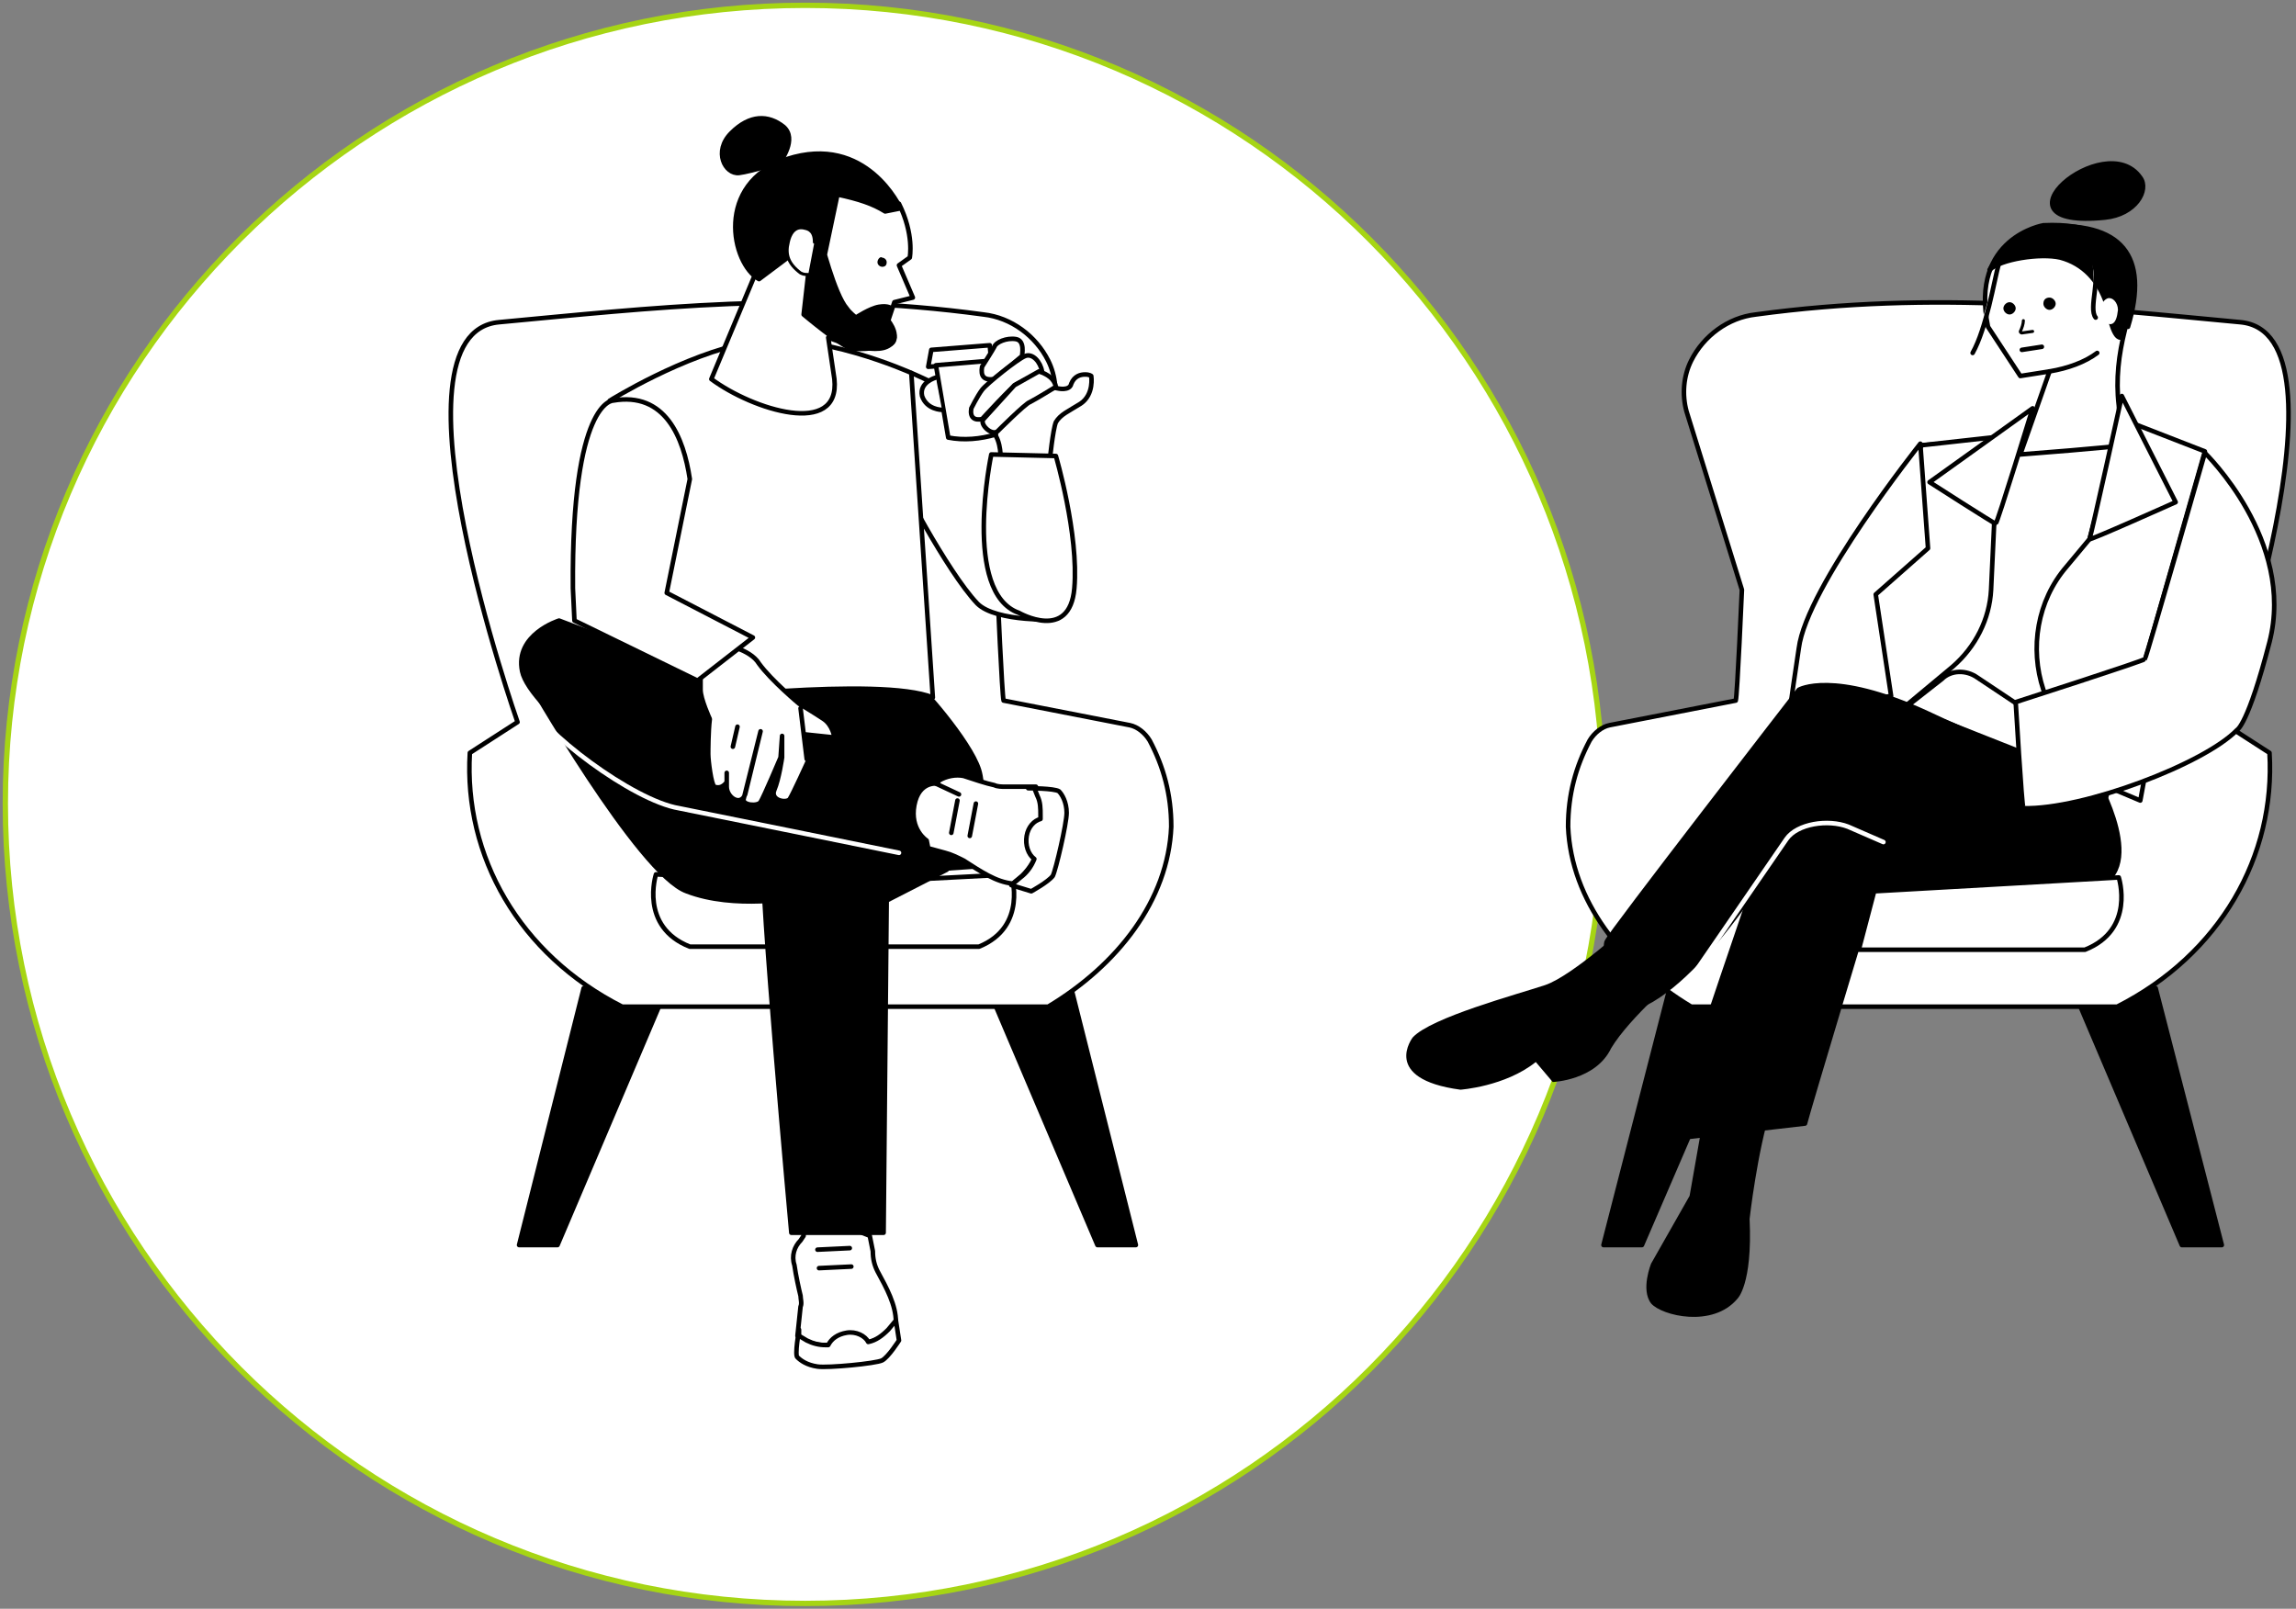
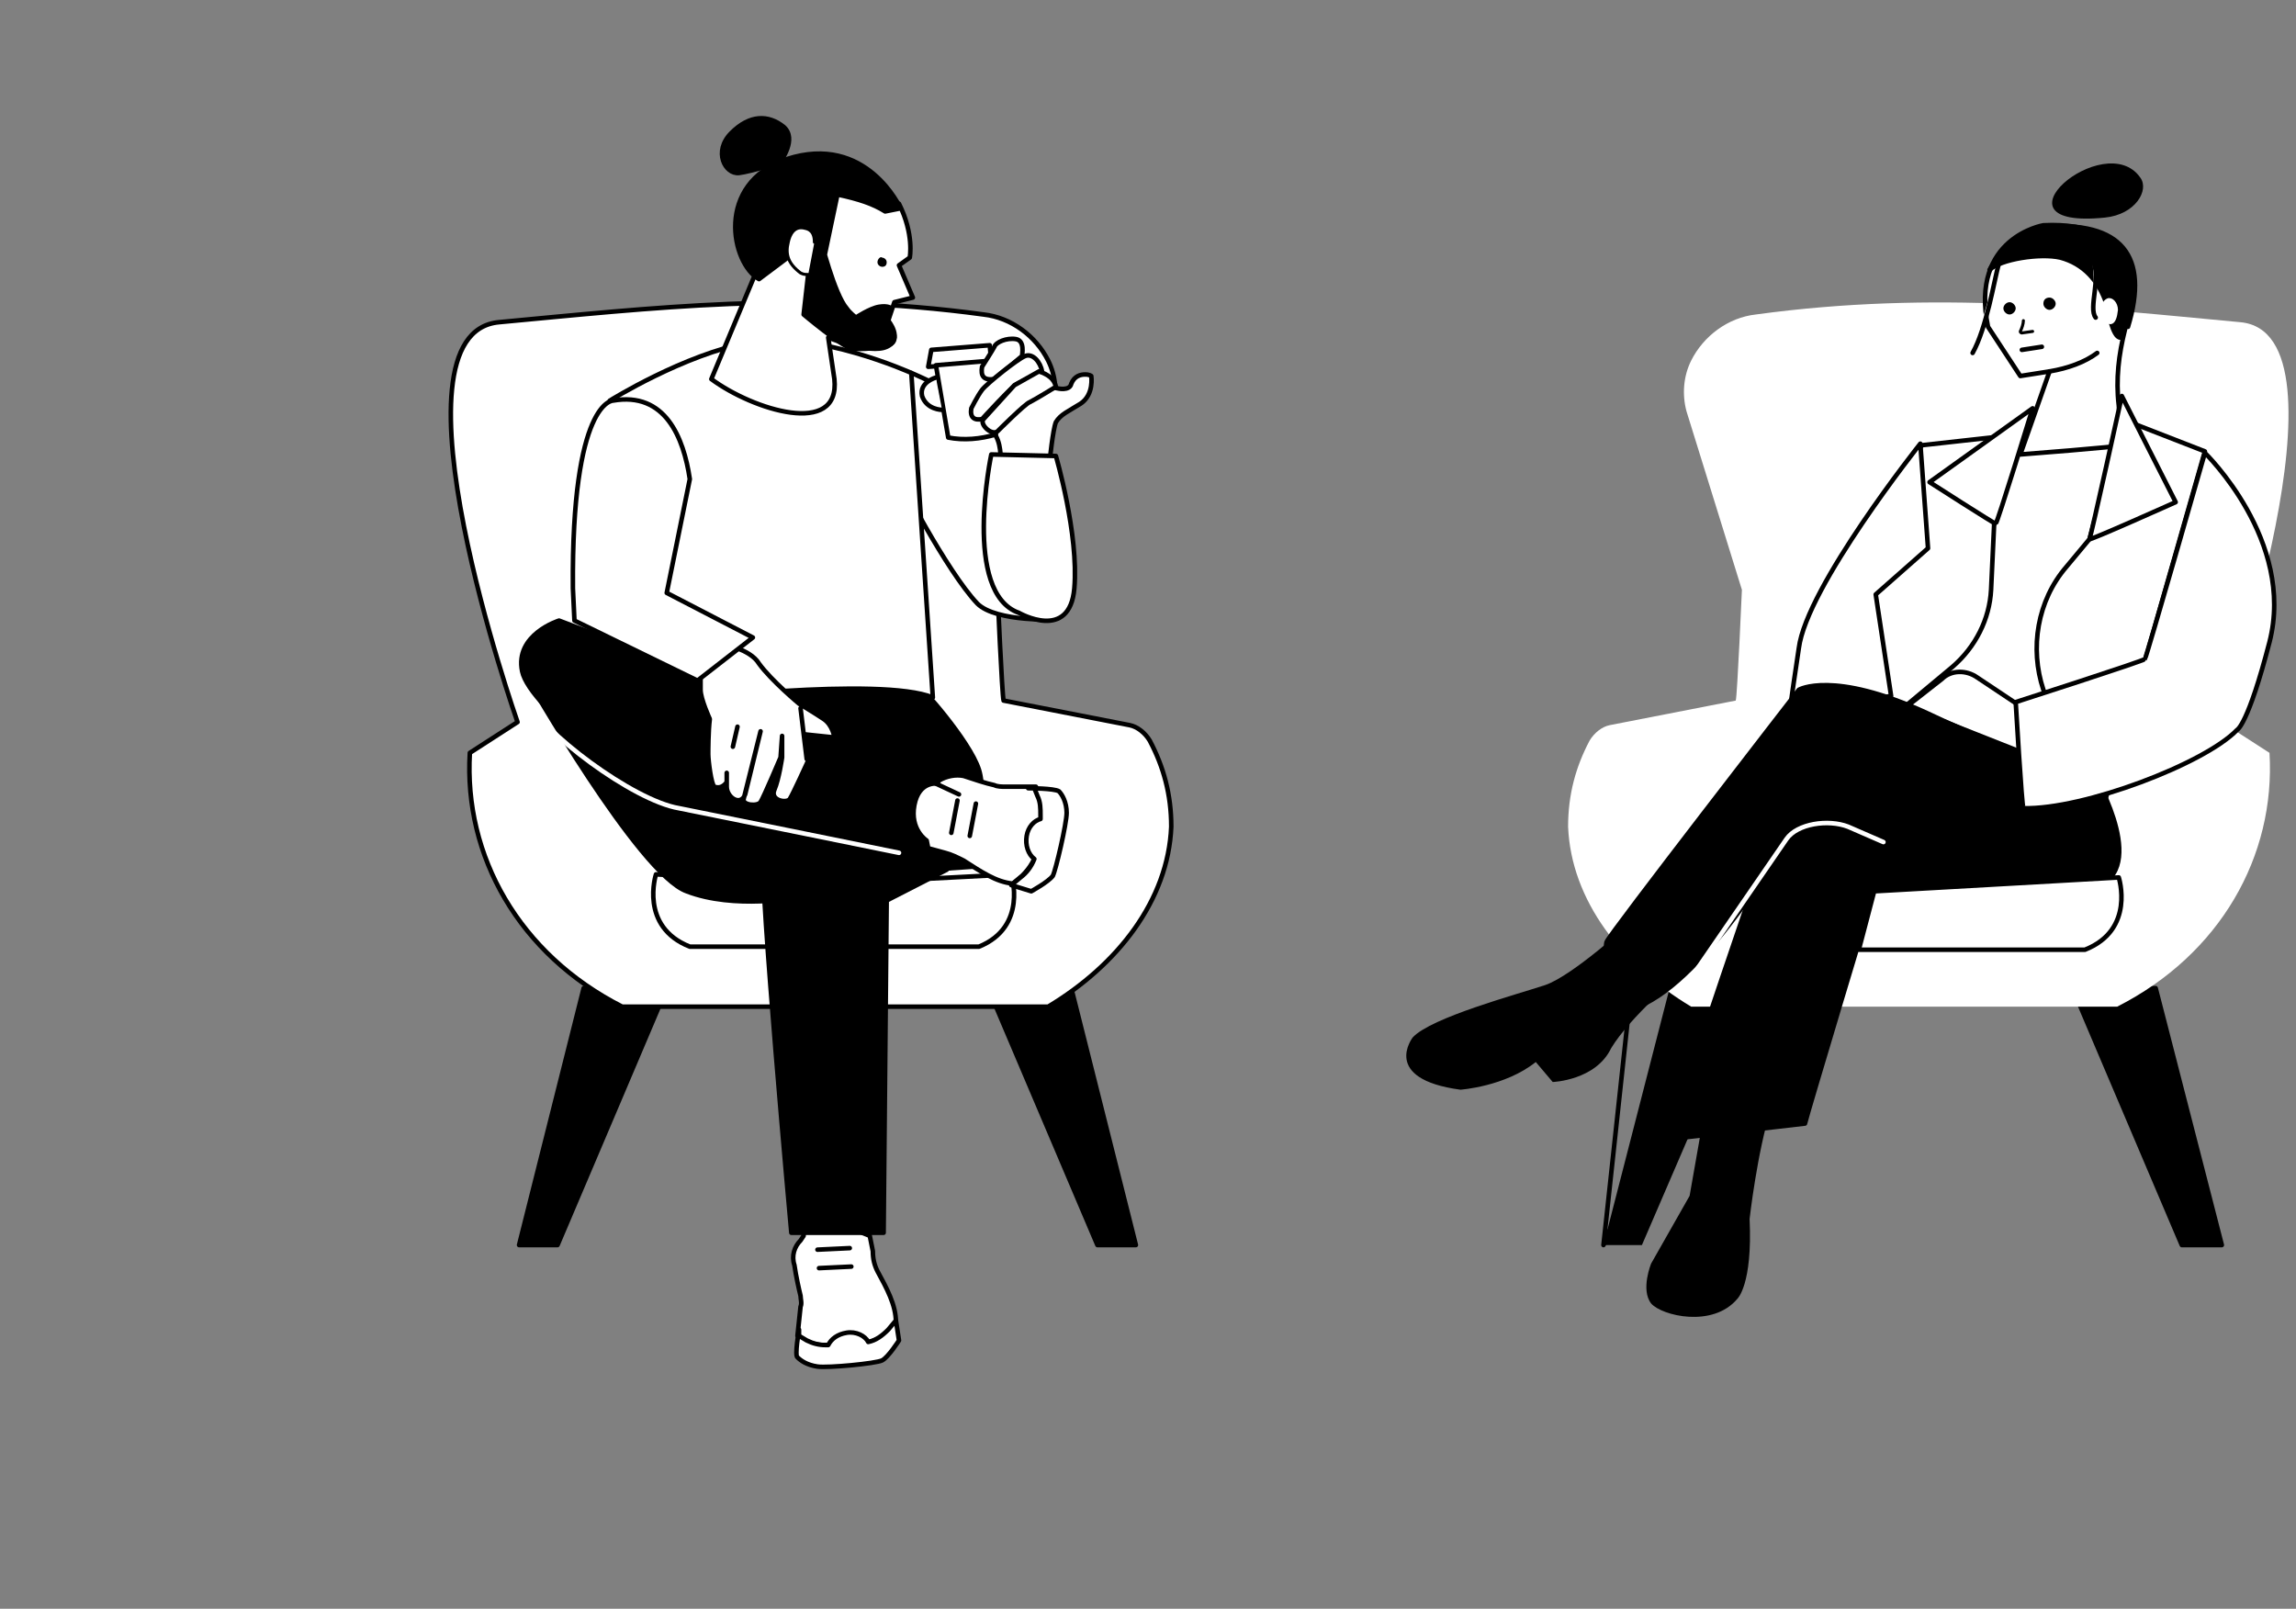
<svg xmlns="http://www.w3.org/2000/svg" width="431" height="302">
  <rect width="100%" height="100%" fill="#808080" stroke="none" />
  <g fill="none" fill-rule="evenodd">
-     <path fill="#FFF" fill-rule="nonzero" stroke="#A6D514" d="M151.144 301C234.013 301 301 233.724 301 151.144 301 68.276 234.013 1 151.144 1 68.276 1 1 68.276 1 150.856 1 233.724 68.276 301 151.144 301Z" />
    <path fill="#000" fill-rule="nonzero" d="M417.073 233.724h-7.507l-20.501-48.22h15.592z" />
    <path stroke="#000" stroke-linecap="round" stroke-linejoin="round" stroke-width=".854" d="M417.073 233.724h-7.507l-20.501-48.22h15.592z" />
    <path fill="#000" fill-rule="nonzero" d="M301 233.724h7.218l20.79-48.22h-15.592z" />
-     <path stroke="#000" stroke-linecap="round" stroke-linejoin="round" stroke-width=".854" d="M301 233.724h7.218l20.79-48.22h-15.592z" />
+     <path stroke="#000" stroke-linecap="round" stroke-linejoin="round" stroke-width=".854" d="M301 233.724l20.79-48.22h-15.592z" />
    <path fill="#FFF" fill-rule="nonzero" d="M325.832 131.51c.288-.866 1.155-20.79 1.155-20.79l-10.395-33.493c-.866-3.176-.578-6.64.866-9.528 2.31-4.62 6.93-8.085 12.127-8.662 33.783-4.62 62.945-1.155 90.953 1.443 22.233 2.021-3.465 75.072-3.465 75.072l8.951 5.775c1.155 19.346-9.24 37.825-28.585 47.642h-79.98c-12.994-7.796-22.523-19.923-23.1-33.782 0-6.064 1.444-11.261 4.042-16.17.867-1.443 2.31-2.598 3.754-2.887l23.677-4.62Z" />
-     <path stroke="#000" stroke-linecap="round" stroke-linejoin="round" stroke-width=".854" d="M325.832 131.51c.288-.866 1.155-20.79 1.155-20.79l-10.395-33.493c-.866-3.176-.578-6.64.866-9.528 2.31-4.62 6.93-8.085 12.127-8.662 33.783-4.62 62.945-1.155 90.953 1.443 22.233 2.021-3.465 75.072-3.465 75.072l8.951 5.775c1.155 19.346-9.24 37.825-28.585 47.642h-79.98c-12.994-7.796-22.523-19.923-23.1-33.782 0-6.064 1.444-11.261 4.042-16.17.867-1.443 2.31-2.598 3.754-2.887l23.677-4.62Z" />
    <path fill="#FFF" fill-rule="nonzero" d="m360.769 83.579 41.578-3.176 11.55 4.62-12.127 65.255-48.797-20.5z" />
-     <path stroke="#000" stroke-linecap="round" stroke-linejoin="round" stroke-width=".854" d="m360.769 83.579 41.578-3.176 11.55 4.62-12.127 65.255-48.797-20.5z" />
    <path fill="#FFF" fill-rule="nonzero" d="m376.36 81.847-2.02 16.458-.578 12.416c-.288 5.486-2.887 10.683-7.218 14.437l-10.395 8.662-14.148-19.346 18.768-30.895 15.592-1.732Z" />
    <path stroke="#000" stroke-linecap="round" stroke-linejoin="round" stroke-width=".854" d="m376.36 81.847-2.02 16.458-.578 12.416c-.288 5.486-2.887 10.683-7.218 14.437l-10.395 8.662-14.148-19.346 18.768-30.895 15.592-1.732Z" />
    <path fill="#FFF" fill-rule="nonzero" d="M361.924 102.925 360.48 83.29s-21.366 26.852-22.81 38.402c-1.733 11.55-1.733 12.127-1.733 12.127l19.057-3.176-2.887-19.057 9.817-8.662Z" />
    <path stroke="#000" stroke-linecap="round" stroke-linejoin="round" stroke-width=".854" d="M361.924 102.925 360.48 83.29s-21.366 26.852-22.81 38.402c-1.733 11.55-1.733 12.127-1.733 12.127l19.057-3.176-2.887-19.057 9.817-8.662Z" />
    <path fill="#FFF" fill-rule="nonzero" d="m392.242 101.192-4.332 5.198c-5.486 6.352-6.93 15.303-4.33 23.099l9.528 28.008 20.789-72.763-15.592-6.063-6.063 22.521Z" />
    <path stroke="#000" stroke-linecap="round" stroke-linejoin="round" stroke-width=".854" d="m392.242 101.192-4.332 5.198c-5.486 6.352-6.93 15.303-4.33 23.099l9.528 28.008 20.789-72.763-15.592-6.063-6.063 22.521Z" />
    <path fill="#FFF" fill-rule="nonzero" d="m382.424 134.686-11.26-7.507c-2.022-1.444-4.909-1.444-6.641.289l-6.641 5.197 24.831 9.817v-7.796h-.289Z" />
    <path stroke="#000" stroke-linecap="round" stroke-linejoin="round" stroke-width=".854" d="m382.424 134.686-11.26-7.507c-2.022-1.444-4.909-1.444-6.641.289l-6.641 5.197 24.831 9.817v-7.796h-.289Z" />
    <path fill="#000" fill-rule="nonzero" d="M301.577 179.44c.29-.577-.288-1.443 0-2.598.29-1.155 36.093-47.353 36.093-47.353s6.352-3.754 23.965 4.331c17.613 8.373 31.762 12.127 31.762 12.127s10.683 18.48-1.155 20.79c-11.839 2.31-52.84-13.283-54.283-12.128-1.733 1.155-15.881 27.142-29.163 33.783-13.86 7.218-7.219-8.951-7.219-8.951" />
    <path stroke="#000" stroke-linecap="round" stroke-linejoin="round" stroke-width=".854" d="M301.577 179.44c.29-.577-.288-1.443 0-2.598.29-1.155 36.093-47.353 36.093-47.353s6.352-3.754 23.965 4.331c17.613 8.373 31.762 12.127 31.762 12.127s10.683 18.48-1.155 20.79c-11.839 2.31-52.84-13.283-54.283-12.128-1.733 1.155-15.881 27.142-29.163 33.783-13.86 7.218-7.219-8.951-7.219-8.951Z" />
    <path fill="#000" fill-rule="nonzero" d="M338.825 210.913c.289-1.443 12.993-43.6 12.993-43.6h32.916s-15.592-16.457-16.169-17.035c-.289-.289-34.937 2.888-34.937 2.888s-20.79 60.635-20.212 60.635c.577 0 25.409-2.888 25.409-2.888" />
    <path stroke="#000" stroke-linecap="round" stroke-linejoin="round" stroke-width=".854" d="M338.825 210.913c.289-1.443 12.993-43.6 12.993-43.6h32.916s-15.592-16.457-16.169-17.035c-.289-.289-34.937 2.888-34.937 2.888s-20.79 60.635-20.212 60.635c.577 0 25.409-2.888 25.409-2.888Z" />
    <path fill="#FFF" fill-rule="nonzero" d="M348.93 178.286h42.445c9.529-3.754 6.353-13.57 6.353-13.57l-45.91 2.598-2.887 10.972Z" />
    <path stroke="#000" stroke-linecap="round" stroke-linejoin="round" stroke-width=".854" d="M348.93 178.286h42.445c9.529-3.754 6.353-13.57 6.353-13.57l-45.91 2.598-2.887 10.972Z" />
    <path fill="#FFF" fill-rule="nonzero" d="M413.897 85.023s17.036 16.458 12.127 35.515c-4.042 15.592-6.063 16.458-6.063 16.458-6.064 6.352-28.874 15.015-40.135 14.726-.289-.289-1.444-19.923-1.444-19.923s24.254-7.796 24.254-8.085c.289-.289 11.261-38.69 11.261-38.69" />
    <path stroke="#000" stroke-linecap="round" stroke-linejoin="round" stroke-width=".854" d="M413.897 85.023s17.036 16.458 12.127 35.515c-4.042 15.592-6.063 16.458-6.063 16.458-6.064 6.352-28.874 15.015-40.135 14.726-.289-.289-1.444-19.923-1.444-19.923s24.254-7.796 24.254-8.085c.289-.289 11.261-38.69 11.261-38.69Z" />
    <path fill="#FFF" fill-rule="nonzero" d="M383.58 42.29s-13.86 2.31-10.395 19.056l6.063 9.24 5.486-.866-5.486 15.592s18.768-1.444 19.057-1.733c0 0-.289-3.464-.577-7.507-.578-4.908 0-9.528 1.155-14.148 2.02-7.796 2.598-20.5-15.304-19.634" />
    <path stroke="#000" stroke-linecap="round" stroke-linejoin="round" stroke-width=".854" d="M383.58 42.29s-13.86 2.31-10.395 19.056l6.063 9.24 5.486-.866-5.486 15.592s18.768-1.444 19.057-1.733c0 0-.289-3.464-.577-7.507-.578-4.908 0-9.528 1.155-14.148 2.02-7.796 2.598-20.5-15.304-19.634Z" />
    <path fill="#000" fill-rule="nonzero" d="M386.756 48.353c4.33 1.155 7.218 4.331 8.662 8.662.288 1.155 1.155 6.353 2.598 6.353.578-.578 0-2.31.29-2.31.577 0 .577 0 1.154.288 4.042-13.282-1.155-19.923-15.88-18.768 0 0-6.93 2.31-10.106 8.085 2.02-2.021 9.528-3.176 13.282-2.31" />
    <path stroke="#000" stroke-linecap="round" stroke-linejoin="round" stroke-width=".854" d="M386.756 48.353c4.33 1.155 7.218 4.331 8.662 8.662.288 1.155 1.155 6.353 2.598 6.353.578-.578 0-2.31.29-2.31.577 0 .577 0 1.154.288 4.042-13.282-1.155-19.923-15.88-18.768 0 0-6.93 2.31-10.106 8.085 2.02-2.021 9.528-3.176 13.282-2.31Z" />
    <path fill="#000" fill-rule="nonzero" d="M401.77 33.339c1.732 2.31-.866 6.93-6.641 7.507-22.81 2.31 0-17.036 6.641-7.507" />
-     <path stroke="#000" stroke-linecap="round" stroke-linejoin="round" stroke-width=".854" d="M401.77 33.339c1.732 2.31-.866 6.93-6.641 7.507-22.81 2.31 0-17.036 6.641-7.507Z" />
    <path fill="#FFF" fill-rule="nonzero" d="M395.706 56.438c.578-.289 1.444.577 1.444 1.732-.577 5.486-3.753-.577-1.444-1.732" />
    <path stroke="#FFF" stroke-linecap="round" stroke-linejoin="round" stroke-width=".854" d="M395.706 56.438c.578-.289 1.444.577 1.444 1.732-.577 5.486-3.753-.577-1.444-1.732Z" />
    <path fill="#FFF" fill-rule="nonzero" d="m398.305 74.34 10.106 19.923s-16.747 7.507-16.17 6.93c.29-.578 6.064-26.853 6.064-26.853" />
    <path stroke="#000" stroke-linecap="round" stroke-linejoin="round" stroke-width=".854" d="m398.305 74.34 10.106 19.923s-16.747 7.507-16.17 6.93c.29-.578 6.064-26.853 6.064-26.853Z" />
    <path fill="#000" fill-rule="nonzero" d="M383.58 57.015c0 .578.577 1.155 1.154 1.155.578 0 1.155-.577 1.155-1.155 0-.577-.577-1.155-1.155-1.155-.577 0-1.155.29-1.155 1.155M376.072 57.882c0 .577.578 1.155 1.155 1.155.578 0 1.155-.578 1.155-1.155 0-.578-.577-1.155-1.155-1.155-.577 0-1.155.577-1.155 1.155" />
    <path stroke="#000" stroke-linecap="round" stroke-linejoin="round" stroke-width=".854" d="m379.537 65.678 3.754-.578" />
    <path stroke="#000" stroke-linecap="round" stroke-linejoin="round" stroke-width=".569" d="m381.558 62.213-2.02.288s-.29 0-.29-.288c.29-.578.578-1.444.578-2.021" />
    <path stroke="#000" stroke-linecap="round" stroke-linejoin="round" stroke-width=".854" d="M393.685 66.255c-2.31 1.732-5.486 2.887-8.95 3.465" />
    <path fill="#FFF" fill-rule="nonzero" d="M381.558 76.65s-6.64 21.655-6.93 21.655c-.288 0-12.415-7.796-12.415-7.796l19.345-13.86Z" />
    <path stroke="#000" stroke-linecap="round" stroke-linejoin="round" stroke-width=".854" d="M381.558 76.65s-6.64 21.655-6.93 21.655c-.288 0-12.415-7.796-12.415-7.796l19.345-13.86Z" />
    <path stroke="#FFF" stroke-linecap="round" stroke-linejoin="round" stroke-width=".854" d="m316.303 185.216 19.057-27.72c2.021-2.887 7.796-3.753 11.55-2.31l6.64 2.888" />
    <path fill="#000" fill-rule="nonzero" d="m321.79 198.209-4.62 26.275-7.22 12.705s-2.02 4.908 0 7.507c2.022 2.31 11.55 4.62 16.17-.866 0 0 2.888-2.599 2.31-15.015 0 0 1.444-12.704 4.043-20.789l-10.684-9.817ZM315.437 182.906c-.289-.29-9.24-9.817-9.24-9.817s-10.972 10.105-16.17 11.838c-5.196 1.732-21.366 6.063-24.83 9.817 0 0-6.064 7.796 8.95 9.817 0 0 8.374-.577 14.148-5.197l3.177 3.753s8.084-.288 10.972-6.352c3.465-5.775 12.993-13.86 12.993-13.86" />
    <path fill="#FFF" fill-rule="nonzero" d="M392.82 48.93c1.731 2.888-.867 8.952.577 10.684" />
    <path stroke="#000" stroke-linecap="round" stroke-linejoin="round" stroke-width=".854" d="M392.82 48.93c1.731 2.888-.867 8.952.577 10.684" />
    <path fill="#FFF" fill-rule="nonzero" d="M375.206 49.508c-.866 3.176-2.31 12.127-4.909 16.747" />
    <path stroke="#000" stroke-linecap="round" stroke-linejoin="round" stroke-width=".854" d="M375.206 49.508c-.866 3.176-2.31 12.127-4.909 16.747" />
    <path fill="#000" fill-rule="nonzero" d="M97.439 233.724h7.218l20.501-48.22h-15.592z" />
    <path stroke="#000" stroke-linecap="round" stroke-linejoin="round" stroke-width=".854" d="M97.439 233.724h7.218l20.501-48.22h-15.592z" />
    <path fill="#000" fill-rule="nonzero" d="M213.223 233.724h-7.218l-20.501-48.22h15.592z" />
    <path stroke="#000" stroke-linecap="round" stroke-linejoin="round" stroke-width=".854" d="M213.223 233.724h-7.218l-20.501-48.22h15.592z" />
    <path fill="#FFF" fill-rule="nonzero" d="M188.392 131.51c-.289-.866-1.155-20.79-1.155-20.79l10.394-33.493c.867-3.176.578-6.64-.866-9.528-2.31-4.62-6.93-8.085-12.127-8.662-33.782-4.62-62.945-1.155-90.953 1.443-22.233 2.021 3.465 75.072 3.465 75.072l-8.95 5.775c-1.156 19.346 9.239 37.825 28.584 47.642h79.981c12.993-7.796 22.522-19.923 23.1-33.782 0-6.064-1.444-11.261-4.043-16.17-.866-1.443-2.31-2.598-3.754-2.887l-23.676-4.62Z" />
    <path stroke="#000" stroke-linecap="round" stroke-linejoin="round" stroke-width=".854" d="M188.392 131.51c-.289-.866-1.155-20.79-1.155-20.79l10.394-33.493c.867-3.176.578-6.64-.866-9.528-2.31-4.62-6.93-8.085-12.127-8.662-33.782-4.62-62.945-1.155-90.953 1.443-22.233 2.021 3.465 75.072 3.465 75.072l-8.95 5.775c-1.156 19.346 9.239 37.825 28.584 47.642h79.981c12.993-7.796 22.522-19.923 23.1-33.782 0-6.064-1.444-11.261-4.043-16.17-.866-1.443-2.31-2.598-3.754-2.887l-23.676-4.62Z" />
    <path fill="#FFF" fill-rule="nonzero" d="m189.835 164.138-33.205 1.732-33.493-1.732s-3.176 9.817 6.352 13.57h54.283c9.24-3.753 6.063-13.57 6.063-13.57" />
    <path stroke="#000" stroke-linecap="round" stroke-linejoin="round" stroke-width=".854" d="m189.835 164.138-33.205 1.732-33.493-1.732s-3.176 9.817 6.352 13.57h54.283c9.24-3.753 6.063-13.57 6.063-13.57Z" />
    <path fill="#FFF" fill-rule="nonzero" d="M171.067 70.009s-2.887 18.768-2.598 19.056c0 .29 9.24 18.191 15.014 24.255 3.465 3.464 15.303 3.176 15.303 2.598 0-.577-4.33-25.409-9.24-32.916-4.908-7.507-18.479-12.993-18.479-12.993" />
    <path stroke="#000" stroke-linecap="round" stroke-linejoin="round" stroke-width=".854" d="M171.067 70.009s-2.887 18.768-2.598 19.056c0 .29 9.24 18.191 15.014 24.255 3.465 3.464 15.303 3.176 15.303 2.598 0-.577-4.33-25.409-9.24-32.916-4.908-7.507-18.479-12.993-18.479-12.993Z" />
    <path fill="#FFF" fill-rule="nonzero" d="M198.498 72.896s2.31.578 2.598-.866c.578-1.444 1.733-1.733 2.599-1.733.866 0 1.155.29 1.155.29s.577 3.464-2.021 5.196c-2.31 1.444-3.754 2.022-4.62 3.465-.578 1.444-1.155 7.219-1.155 7.219l-9.24.577s.289-3.176-.866-5.197 2.887-7.796 2.887-7.796l6.064-1.732 2.599.577Z" />
    <path stroke="#000" stroke-linecap="round" stroke-linejoin="round" stroke-width=".854" d="M198.498 72.896s2.31.578 2.598-.866c.578-1.444 1.733-1.733 2.599-1.733.866 0 1.155.29 1.155.29s.577 3.464-2.021 5.196c-2.31 1.444-3.754 2.022-4.62 3.465-.578 1.444-1.155 7.219-1.155 7.219l-9.24.577s.289-3.176-.866-5.197 2.887-7.796 2.887-7.796l6.064-1.732 2.599.577Z" />
    <path fill="#FFF" fill-rule="nonzero" d="m186.082 67.987-11.838.867.577-3.176 10.972-.867z" />
    <path stroke="#000" stroke-linecap="round" stroke-linejoin="round" stroke-width=".854" d="m186.082 67.987-11.838.867.577-3.176 10.972-.867z" />
    <path fill="#FFF" fill-rule="nonzero" d="M186.948 81.558c-2.887.866-6.063 1.155-8.95.578l-2.31-13.571 10.394-.866.866 13.86Z" />
    <path stroke="#000" stroke-linecap="round" stroke-linejoin="round" stroke-width=".854" d="M186.948 81.558c-2.887.866-6.063 1.155-8.95.578l-2.31-13.571 10.394-.866.866 13.86Z" />
    <path fill="#FFF" fill-rule="nonzero" d="M175.687 70.875s-3.176.866-2.598 3.465c.866 2.598 3.753 2.598 3.753 2.598" />
    <path stroke="#000" stroke-linecap="round" stroke-linejoin="round" stroke-width=".854" d="M175.687 70.875s-3.176.866-2.598 3.465c.866 2.598 3.753 2.598 3.753 2.598" />
    <path fill="#FFF" fill-rule="nonzero" d="M191.857 66.833c0-.29.577-2.888-1.155-3.177-1.733-.288-3.754.578-4.043 1.444-.288.578-2.31 3.754-2.31 3.754-.288 1.732.29 2.598 2.31 2.31l5.198-4.331Z" />
    <path stroke="#000" stroke-linecap="round" stroke-linejoin="round" stroke-width=".854" d="M191.857 66.833c0-.29.577-2.888-1.155-3.177-1.733-.288-3.754.578-4.043 1.444-.288.578-2.31 3.754-2.31 3.754-.288 1.732.29 2.598 2.31 2.31l5.198-4.331Z" />
    <path fill="#FFF" fill-rule="nonzero" d="M195.61 69.72c-.289-1.733-1.732-3.465-3.176-2.887-1.444.577-7.218 5.197-8.085 6.352-.866 1.155-2.02 3.465-2.02 3.465-.29 1.732.577 2.31 2.02 2.02 0 0 5.775-6.351 6.641-6.64l4.62-2.31Z" />
    <path stroke="#000" stroke-linecap="round" stroke-linejoin="round" stroke-width=".854" d="M195.61 69.72c-.289-1.733-1.732-3.465-3.176-2.887-1.444.577-7.218 5.197-8.085 6.352-.866 1.155-2.02 3.465-2.02 3.465-.29 1.732.577 2.31 2.02 2.02 0 0 5.775-6.351 6.641-6.64l4.62-2.31Z" />
    <path fill="#FFF" fill-rule="nonzero" d="M198.209 72.607c-.289-1.443-1.444-2.31-3.176-2.887l-4.62 2.599-5.775 6.352c-.866.866 1.444 3.176 2.599 2.31 0 0 5.197-5.198 6.063-5.486 1.155-.578 4.909-2.888 4.909-2.888" />
    <path stroke="#000" stroke-linecap="round" stroke-linejoin="round" stroke-width=".854" d="M198.209 72.607c-.289-1.443-1.444-2.31-3.176-2.887l-4.62 2.599-5.775 6.352c-.866.866 1.444 3.176 2.599 2.31 0 0 5.197-5.198 6.063-5.486 1.155-.578 4.909-2.888 4.909-2.888Z" />
    <path fill="#FFF" fill-rule="nonzero" d="m198.209 85.6-12.127-.288s-5.486 25.986 5.197 29.74c0 0 9.529 5.486 10.395-4.62.866-10.106-3.465-24.831-3.465-24.831" />
    <path stroke="#000" stroke-linecap="round" stroke-linejoin="round" stroke-width=".854" d="m198.209 85.6-12.127-.288s-5.486 25.986 5.197 29.74c0 0 9.529 5.486 10.395-4.62.866-10.106-3.465-24.831-3.465-24.831Z" />
    <path fill="#000" fill-rule="nonzero" d="M136.419 165.87c.577 0 46.198-3.176 46.198-3.176s2.887-12.705 1.155-18.19c-1.733-5.487-11.26-16.17-11.838-16.17-.578 0-50.819.577-50.819 1.444 0 .288 15.304 36.092 15.304 36.092" />
    <path stroke="#000" stroke-linecap="round" stroke-linejoin="round" stroke-width=".854" d="M136.419 165.87c.577 0 46.198-3.176 46.198-3.176s2.887-12.705 1.155-18.19c-1.733-5.487-11.26-16.17-11.838-16.17-.578 0-50.819.577-50.819 1.444 0 .288 15.304 36.092 15.304 36.092Z" />
    <path fill="#FFF" fill-rule="nonzero" d="M171.067 70.009s-17.901-8.085-30.317-5.775c-12.416 2.31-26.276 10.972-26.276 10.972l12.416 56.304s38.403-4.62 48.22-.577l-4.043-60.924Z" />
    <path stroke="#000" stroke-linecap="round" stroke-linejoin="round" stroke-width=".854" d="M171.067 70.009s-17.901-8.085-30.317-5.775c-12.416 2.31-26.276 10.972-26.276 10.972l12.416 56.304s38.403-4.62 48.22-.577l-4.043-60.924Z" />
    <path fill="#000" fill-rule="nonzero" d="m176.553 143.637-71.607-27.141s-8.373 2.598-6.93 9.528c1.444 6.93 23.1 23.388 31.762 25.12 8.662 1.733 41.29 8.374 41.29 8.374l5.485-15.88Z" />
    <path stroke="#000" stroke-linecap="round" stroke-linejoin="round" stroke-width=".854" d="m176.553 143.637-71.607-27.141s-8.373 2.598-6.93 9.528c1.444 6.93 23.1 23.388 31.762 25.12 8.662 1.733 41.29 8.374 41.29 8.374l5.485-15.88Z" />
    <path fill="#000" fill-rule="nonzero" d="m108.7 126.313-9.817.866s21.078 36.959 30.028 40.135c8.951 3.465 20.79 1.155 20.79 1.155l.866-16.747s-23.388-5.486-23.965-6.064c-.578-.288-17.902-19.345-17.902-19.345" />
    <path stroke="#000" stroke-linecap="round" stroke-linejoin="round" stroke-width=".854" d="m108.7 126.313-9.817.866s21.078 36.959 30.028 40.135c8.951 3.465 20.79 1.155 20.79 1.155l.866-16.747s-23.388-5.486-23.965-6.064c-.578-.288-17.902-19.345-17.902-19.345Z" />
    <path fill="#FFF" fill-rule="nonzero" d="M150.278 232.858c-1.155 1.155-1.732 2.887-1.155 4.62.289 2.02.866 4.62 1.155 5.774 0 .578.289 1.444 0 2.021l-.577 5.486 1.443.867c1.155.577 2.31.866 3.465.866 1.733 0 4.331 0 6.641-.289 2.021 0 4.043-.866 5.486-2.31l1.444-1.732c0-3.176-1.732-6.353-3.465-9.529-.577-1.155-.866-2.31-.866-3.753l-.578-2.888-1.443-.577s-1.444-3.465-6.353-3.176c-4.908.288-4.62 3.753-4.62 3.753l-.577.867Z" />
    <path stroke="#000" stroke-linecap="round" stroke-linejoin="round" stroke-width=".854" d="M150.278 232.858c-1.155 1.155-1.732 2.887-1.155 4.62.289 2.02.866 4.62 1.155 5.774 0 .578.289 1.444 0 2.021l-.577 5.486 1.443.867c1.155.577 2.31.866 3.465.866 1.733 0 4.331 0 6.641-.289 2.021 0 4.043-.866 5.486-2.31l1.444-1.732c0-3.176-1.732-6.353-3.465-9.529-.577-1.155-.866-2.31-.866-3.753l-.578-2.888-1.443-.577s-1.444-3.465-6.353-3.176c-4.908.288-4.62 3.753-4.62 3.753l-.577.867ZM159.807 237.766l-6.064.289m5.775-3.754-6.064.289" />
    <path fill="#000" fill-rule="nonzero" d="m176.553 158.074 1.155 5.197-11.26 5.775-.578 62.368h-17.324s-6.064-66.699-5.198-70.164c.867-3.465 4.043-9.817 6.064-11.26 1.732-1.156 17.324-2.888 27.141 8.084" />
    <path stroke="#000" stroke-linecap="round" stroke-linejoin="round" stroke-width=".854" d="m176.553 158.074 1.155 5.197-11.26 5.775-.578 62.368h-17.324s-6.064-66.699-5.198-70.164c.867-3.465 4.043-9.817 6.064-11.26 1.732-1.156 17.324-2.888 27.141 8.084Z" />
    <path fill="#FFF" fill-rule="nonzero" d="M132.954 141.616c0 1.155.577 5.775 1.155 6.063 1.443.578 2.31-.866 2.31-.866v-1.732 2.598c0 2.022 2.598 3.754 3.465 1.444l2.887-11.838-3.176 12.704c-.289 1.155 2.598 1.444 3.176.578.577-.866 3.754-8.374 3.754-8.374l.288-4.042v4.042s-.577 4.043-1.443 6.064c-.867 2.021 2.31 2.599 2.887 1.732.577-.866 3.465-7.218 3.465-7.218l-.578-4.909 5.486.578s-.288-2.31-2.02-3.465c-1.733-1.155-4.62-2.887-4.62-2.887s-5.198-4.332-7.508-7.508c-.866-1.443-2.598-2.31-4.042-2.887-1.444-.578-2.888-.578-4.331 0l-2.599.577v7.219c0 1.732 1.733 5.486 1.733 5.486-.29 2.31-.29 6.063-.29 6.641" />
    <path stroke="#000" stroke-linecap="round" stroke-linejoin="round" stroke-width=".854" d="M132.954 141.616c0 1.155.577 5.775 1.155 6.063 1.443.578 2.31-.866 2.31-.866v-1.732 2.598c0 2.022 2.598 3.754 3.465 1.444l2.887-11.838-3.176 12.704c-.289 1.155 2.598 1.444 3.176.578.577-.866 3.754-8.374 3.754-8.374l.288-4.042v4.042s-.577 4.043-1.443 6.064c-.867 2.021 2.31 2.599 2.887 1.732.577-.866 3.465-7.218 3.465-7.218l-.578-4.909 5.486.578s-.288-2.31-2.02-3.465c-1.733-1.155-4.62-2.887-4.62-2.887s-5.198-4.332-7.508-7.508c-.866-1.443-2.598-2.31-4.042-2.887-1.444-.578-2.888-.578-4.331 0l-2.599.577v7.219c0 1.732 1.733 5.486 1.733 5.486-.29 2.31-.29 6.063-.29 6.641Z" />
    <path fill="#FFF" fill-rule="nonzero" d="M129.489 89.932c-1.155-7.796-4.62-16.458-14.437-14.726 0 0-7.796 0-7.507 35.226l.288 6.064 23.1 11.26 10.394-8.084-16.17-8.374 4.332-21.366Z" />
    <path stroke="#000" stroke-linecap="round" stroke-linejoin="round" stroke-width=".854" d="M129.489 89.932c-1.155-7.796-4.62-16.458-14.437-14.726 0 0-7.796 0-7.507 35.226l.288 6.064 23.1 11.26 10.394-8.084-16.17-8.374 4.332-21.366ZM150.278 132.954l1.155 9.528m-13.86-2.31.867-3.753" />
    <path fill="#FFF" fill-rule="nonzero" d="M168.757 38.247c2.888 5.775 2.022 10.106 2.022 10.106l-2.022 1.444 2.6 6.063-3.466.867-.577 1.732-.578 1.733s2.888 3.464-.288 4.908c-3.177 1.444-10.973-1.732-10.973-1.732l1.155 7.796c1.155 10.972-15.303 5.774-23.099 0l8.085-19.346 10.395-17.902 16.746 4.331Z" />
    <path stroke="#000" stroke-linecap="round" stroke-linejoin="round" stroke-width=".854" d="M168.757 38.247c2.888 5.775 2.022 10.106 2.022 10.106l-2.022 1.444 2.6 6.063-3.466.867-.577 1.732-.578 1.733s2.888 3.464-.288 4.908c-3.177 1.444-10.973-1.732-10.973-1.732l1.155 7.796c1.155 10.972-15.303 5.774-23.099 0l8.085-19.346 10.395-17.902 16.746 4.331Z" />
    <path fill="#000" fill-rule="nonzero" d="m166.159 39.691 2.887-.577s-6.352-14.149-21.367-9.24c-13.57 4.62-10.394 19.634-5.197 22.522l6.93-5.198 5.486.289 2.31-10.972c4.042.866 6.64 1.732 8.95 3.176" />
    <path stroke="#000" stroke-linecap="round" stroke-linejoin="round" stroke-width=".854" d="m166.159 39.691 2.887-.577s-6.352-14.149-21.367-9.24c-13.57 4.62-10.394 19.634-5.197 22.522l6.93-5.198 5.486.289 2.31-10.972c4.042.866 6.64 1.732 8.95 3.176Z" />
    <path fill="#000" fill-rule="nonzero" d="M146.525 30.451c0-.288 3.176-4.33.577-6.64-2.887-2.31-6.352-2.31-9.817 1.154-3.465 3.465-1.155 7.796 1.444 7.508 2.31-.29 7.796-2.022 7.796-2.022" />
    <path stroke="#000" stroke-linecap="round" stroke-linejoin="round" stroke-width=".854" d="M146.525 30.451c0-.288 3.176-4.33.577-6.64-2.887-2.31-6.352-2.31-9.817 1.154-3.465 3.465-1.155 7.796 1.444 7.508 2.31-.29 7.796-2.022 7.796-2.022Z" />
    <path fill="#000" fill-rule="nonzero" d="M152.3 46.332s1.732-1.732 1.732-1.444c0 0 2.598 10.395 4.908 12.994.578.866 1.733 1.732 1.733 1.732s2.598-1.732 4.33-2.021c1.733-.289 2.31.289 2.31.289l-.865 2.31s2.598 3.176.866 4.33c-1.733.867-5.775 1.156-7.507.867-1.733-.289-8.951-6.352-8.951-6.352l1.443-12.705Z" />
    <path stroke="#000" stroke-linecap="round" stroke-linejoin="round" stroke-width=".854" d="M152.3 46.332s1.732-1.732 1.732-1.444c0 0 2.598 10.395 4.908 12.994.578.866 1.733 1.732 1.733 1.732s2.598-1.732 4.33-2.021c1.733-.289 2.31.289 2.31.289l-.865 2.31s2.598 3.176.866 4.33c-1.733.867-5.775 1.156-7.507.867-1.733-.289-8.951-6.352-8.951-6.352l1.443-12.705Z" />
    <path fill="#000" fill-rule="nonzero" d="M164.715 49.22c0 .577.578.866.866.866.578 0 .867-.29.867-.867s-.578-.866-.867-.866c-.288-.289-.866.289-.866.866" />
    <path fill="#FFF" fill-rule="nonzero" d="M152.877 45.466c0-1.155-.289-2.31-1.733-2.599-2.02-.577-2.887 1.155-3.176 2.599-.577 2.31 0 4.042 2.31 5.775.578.288.866.288 1.444.288" />
    <path stroke="#000" stroke-linecap="round" stroke-linejoin="round" stroke-width=".569" d="M152.877 45.466c0-1.155-.289-2.31-1.733-2.599-2.02-.577-2.887 1.155-3.176 2.599-.577 2.31 0 4.042 2.31 5.775.578.288.866.288 1.444.288" />
    <path stroke="#FFF" stroke-linecap="round" stroke-linejoin="round" stroke-width=".854" d="M98.594 130.933c2.887 6.352 20.212 19.345 28.874 20.789 8.662 1.732 41.29 8.373 41.29 8.373" />
    <path fill="#FFF" fill-rule="nonzero" d="M149.99 249.604v1.155l1.443.867c1.155.577 2.31.866 3.465.866h.577c.578-1.155 1.733-2.021 3.465-2.31 1.733-.289 3.465.577 4.043 1.732 1.443-.288 2.598-1.155 3.753-2.31l1.444-1.732.577 3.754s-2.02 3.176-3.176 3.753c-1.155.578-10.106 1.444-12.127 1.155-2.02-.289-3.176-1.155-3.753-1.732-.578-.289.288-5.198.288-5.198" />
    <path stroke="#000" stroke-linecap="round" stroke-linejoin="round" stroke-width=".854" d="M149.99 249.604v1.155l1.443.867c1.155.577 2.31.866 3.465.866h.577c.578-1.155 1.733-2.021 3.465-2.31 1.733-.289 3.465.577 4.043 1.732 1.443-.288 2.598-1.155 3.753-2.31l1.444-1.732.577 3.754s-2.02 3.176-3.176 3.753c-1.155.578-10.106 1.444-12.127 1.155-2.02-.289-3.176-1.155-3.753-1.732-.578-.289.288-5.198.288-5.198Z" />
    <path fill="#FFF" fill-rule="nonzero" d="M176.265 146.525c1.443-.867 3.176-1.155 4.62-.867 1.732.578 4.33 1.444 5.774 1.733.578.288 1.444.288 2.021.288h5.775l.578 1.444c.577 1.155.577 2.31.577 3.754-.289 1.732-.577 4.33-.866 6.352-.289 2.021-1.444 3.754-2.887 5.197l-1.733 1.444c-3.176-.289-6.063-2.31-9.24-4.331-1.154-.577-2.31-1.155-3.464-1.444l-3.176-.866-.29-1.444s-3.175-2.02-2.31-6.64c.867-4.62 4.332-4.043 4.332-4.043l.289-.577Z" />
    <path stroke="#000" stroke-linecap="round" stroke-linejoin="round" stroke-width=".854" d="M176.265 146.525c1.443-.867 3.176-1.155 4.62-.867 1.732.578 4.33 1.444 5.774 1.733.578.288 1.444.288 2.021.288h5.775l.578 1.444c.577 1.155.577 2.31.577 3.754-.289 1.732-.577 4.33-.866 6.352-.289 2.021-1.444 3.754-2.887 5.197l-1.733 1.444c-3.176-.289-6.063-2.31-9.24-4.331-1.154-.577-2.31-1.155-3.464-1.444l-3.176-.866-.29-1.444s-3.175-2.02-2.31-6.64c.867-4.62 4.332-4.043 4.332-4.043l.289-.577ZM182.04 156.92l1.154-6.064m-4.62 5.486 1.156-6.064" />
    <path fill="#FFF" fill-rule="nonzero" d="M193.012 147.968h1.155l.577 1.444c.577 1.155.577 2.31.577 3.754v.577c-1.154.289-2.31 1.444-2.598 3.176-.289 1.733.289 3.465 1.444 4.331-.578 1.444-1.444 2.599-2.6 3.465l-1.732 1.444 3.754 1.155s3.176-1.733 4.042-2.888c.578-1.155 2.599-9.817 2.599-11.838 0-2.021-.866-3.465-1.444-4.042-.866-.578-5.774-.578-5.774-.578" />
    <path stroke="#000" stroke-linecap="round" stroke-linejoin="round" stroke-width=".854" d="M193.012 147.968h1.155l.577 1.444c.577 1.155.577 2.31.577 3.754v.577c-1.154.289-2.31 1.444-2.598 3.176-.289 1.733.289 3.465 1.444 4.331-.578 1.444-1.444 2.599-2.6 3.465l-1.732 1.444 3.754 1.155s3.176-1.733 4.042-2.888c.578-1.155 2.599-9.817 2.599-11.838 0-2.021-.866-3.465-1.444-4.042-.866-.578-5.774-.578-5.774-.578ZM175.687 147.102l4.331 2.021" />
  </g>
</svg>